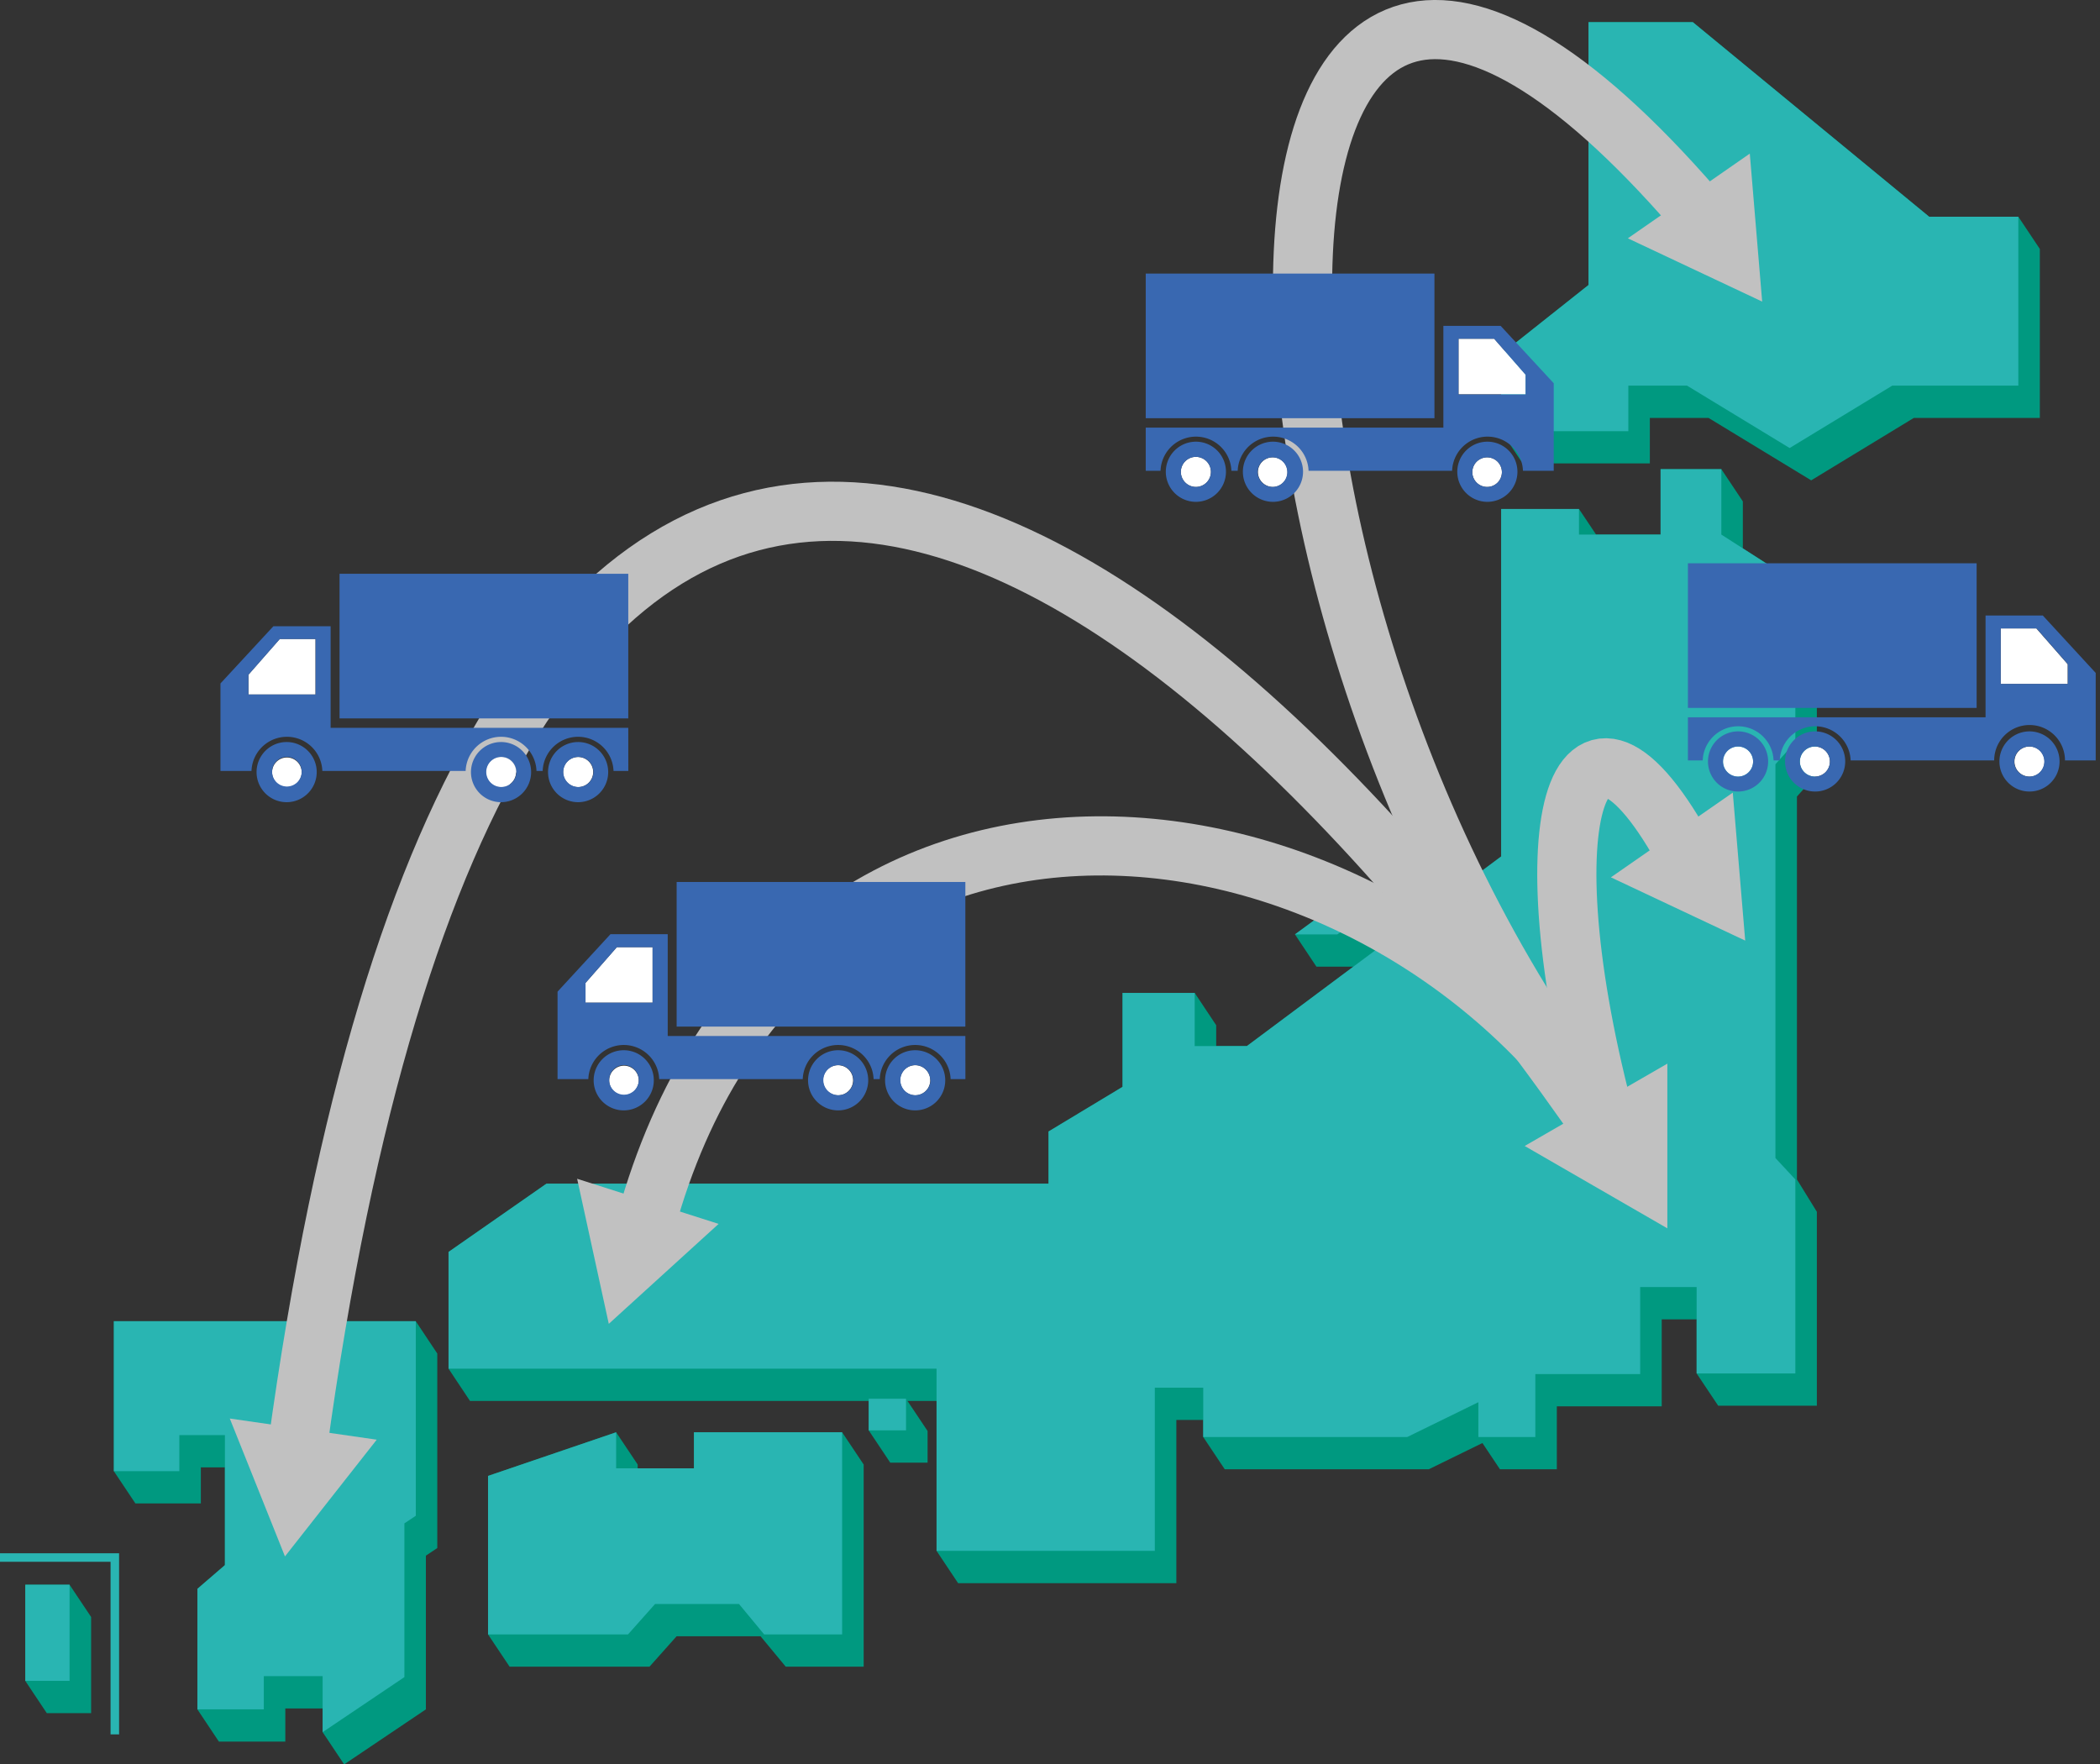
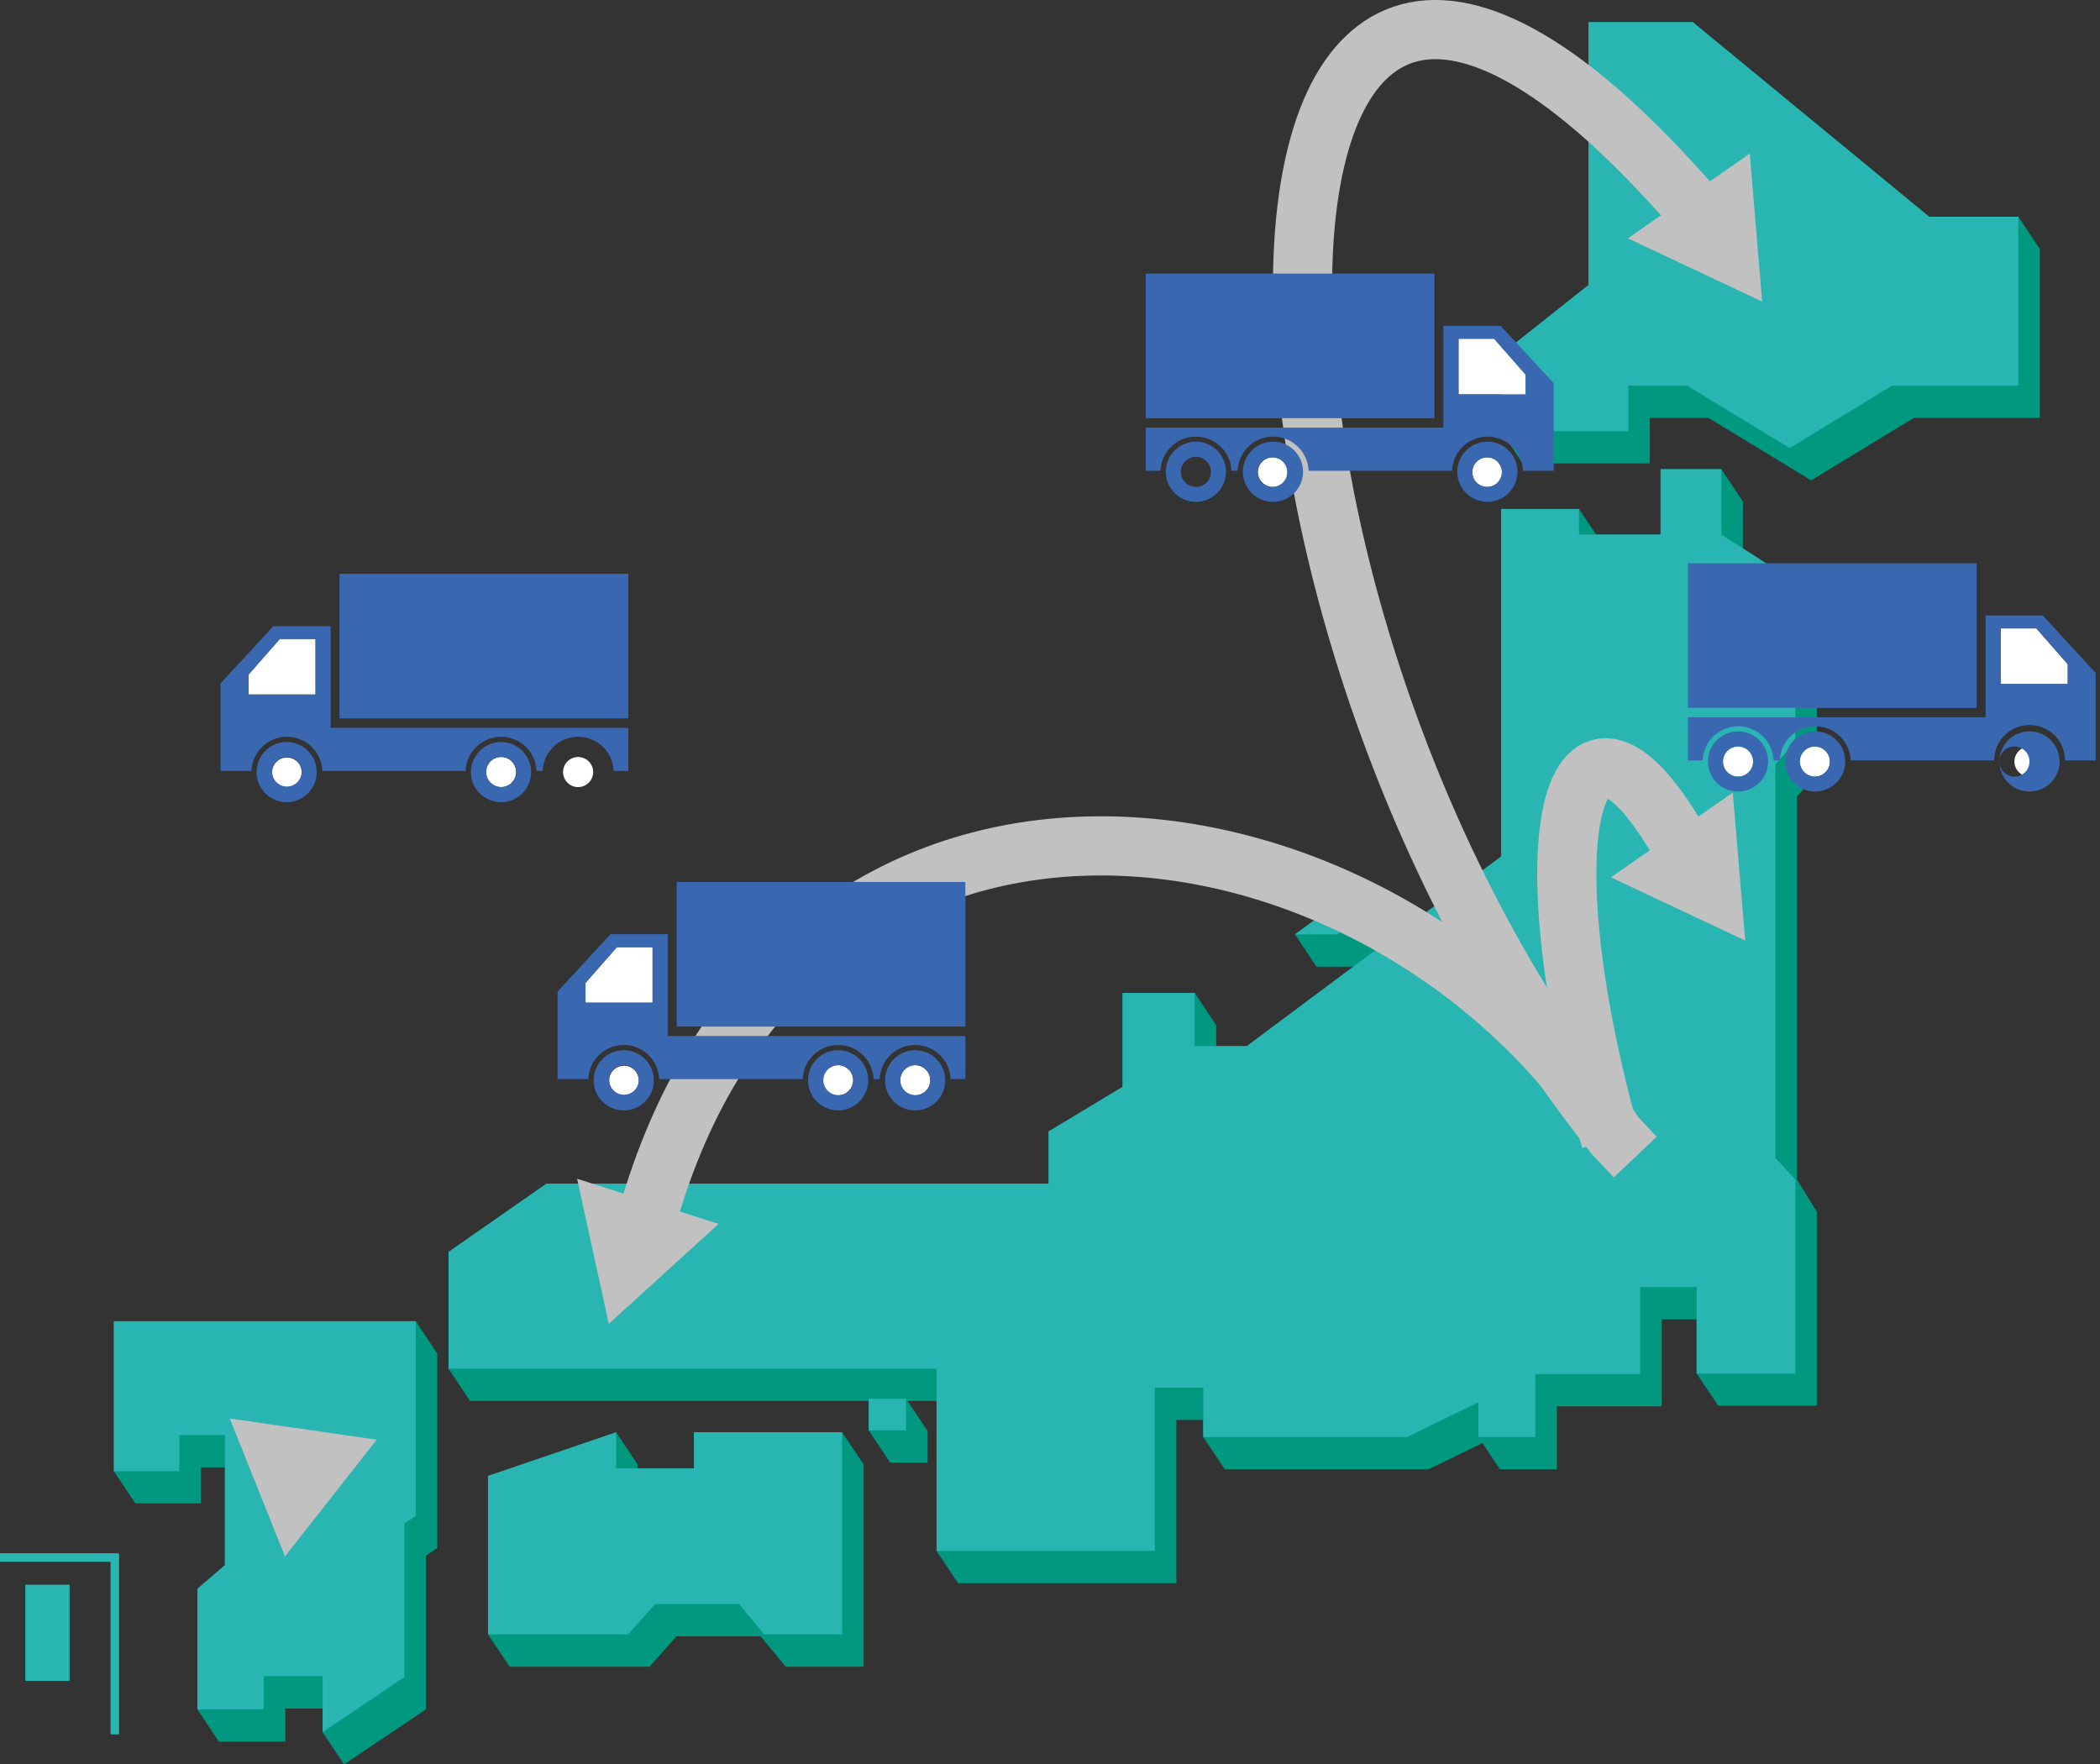
<svg xmlns="http://www.w3.org/2000/svg" width="425.87" height="357.81" viewBox="0 0 425.87 357.81">
  <rect x="0" y="0" width="425.87" height="357.81" fill="#333333" stroke="none" />
  <defs>
    <style>.cls-1{fill:#009980;}.cls-2{fill:#29b5b2;}.cls-3{fill:none;stroke:#c1c1c1;stroke-miterlimit:10;stroke-width:12px;}.cls-4{fill:#fff;}.cls-5{fill:#3968b1;}.cls-6{fill:#c1c1c1;}</style>
  </defs>
  <g id="レイヤー_2" data-name="レイヤー 2">
    <g id="レイヤー_10" data-name="レイヤー 10">
      <polygon class="cls-1" points="409.31 43.95 409.31 43.95 391.22 43.95 343.3 4.5 322.14 4.5 322.14 57.8 304.43 71.85 304.43 87.44 304.43 87.44 308.8 93.98 334.58 93.98 334.58 84.75 346.48 84.75 367.3 97.41 388.12 84.75 413.67 84.75 413.67 50.49 409.31 43.95" />
-       <polygon class="cls-1" points="5.13 321.38 5.13 340.88 5.13 340.88 9.49 347.42 18.48 347.42 18.48 327.92 14.11 321.38 5.13 321.38" />
      <polygon class="cls-1" points="140.73 290.46 140.73 297.77 129.32 297.77 129.32 297 124.95 290.46 98.97 299.31 98.97 331.45 103.34 337.99 131.72 337.99 137.21 331.83 154.24 331.83 159.34 337.99 175.15 337.99 175.15 297 170.78 290.46 140.73 290.46" />
      <polygon class="cls-1" points="23.09 267.94 23.09 298.35 27.46 304.89 40.73 304.89 40.73 297.58 45.61 297.58 45.61 317.4 40.03 322.21 40.03 346.65 44.39 353.19 57.86 353.19 57.86 346.46 65.43 346.46 65.43 351.27 69.79 357.81 86.37 346.65 86.37 315.48 88.68 313.94 88.68 274.49 84.32 267.94 23.09 267.94" />
      <polygon class="cls-1" points="353.44 111.21 353.44 101.68 349.08 95.14 336.76 95.14 336.76 108.41 323.68 108.41 320.21 103.22 304.43 103.22 304.43 173.68 304.41 173.7 283.9 188.99 279.96 183.08 271.36 183.08 266.67 186.51 262.61 189.49 262.61 189.49 262.61 189.49 266.97 196.04 274.45 196.04 271.75 198.05 252.86 212.14 246.64 212.14 246.64 207.91 242.28 201.36 227.65 201.36 227.65 220.41 212.64 229.46 212.64 240.04 110.84 240.04 110.48 240.28 90.96 253.89 90.96 277.56 95.32 284.11 176.17 284.11 176.17 290.07 180.54 296.62 188.11 296.62 188.11 290.2 184.04 284.11 189.93 284.11 189.93 314.51 194.3 321.06 238.56 321.06 238.56 287.96 244.01 287.96 244.01 291.42 248.37 297.96 289.75 297.96 300.63 292.64 304.18 297.96 315.72 297.96 315.72 285.2 336.99 285.2 336.99 267.56 344.07 267.56 344.07 278.53 348.44 285.07 368.45 285.07 368.45 245.75 368.45 245.74 364.41 239.19 364.41 161.53 368.45 157.03 368.45 124.58 364.09 118.04 353.44 111.21" />
      <path class="cls-2" d="M22.42,351.72v-35H0V315H24.15v36.73ZM0,316.72Z" />
      <polygon class="cls-2" points="409.31 43.95 391.22 43.95 343.3 4.5 322.14 4.5 322.14 57.8 304.43 71.85 304.43 87.44 330.22 87.44 330.22 78.2 342.11 78.2 362.93 90.86 383.75 78.2 409.31 78.2 409.31 43.95" />
      <rect class="cls-2" x="176.17" y="283.66" width="7.57" height="6.41" />
      <polygon class="cls-2" points="271.21 189.49 262.61 189.49 271.36 183.08 279.96 183.08 271.21 189.49" />
      <rect class="cls-2" x="5.13" y="321.37" width="8.98" height="19.5" />
      <polygon class="cls-2" points="140.73 290.46 140.73 297.77 124.95 297.77 124.95 290.46 98.97 299.31 98.97 331.45 127.36 331.45 132.84 325.29 149.87 325.29 154.97 331.45 170.78 331.45 170.78 290.46 140.73 290.46" />
      <polygon class="cls-2" points="23.09 267.94 23.09 298.35 36.37 298.35 36.37 291.03 45.61 291.03 45.61 317.4 40.03 322.21 40.03 346.65 53.5 346.65 53.5 339.91 65.43 339.91 65.43 351.27 82.01 340.11 82.01 308.93 84.32 307.39 84.32 267.94 23.09 267.94" />
      <polygon class="cls-2" points="349.08 108.41 349.08 95.14 336.76 95.14 336.76 108.41 320.21 108.41 320.21 103.22 304.43 103.22 304.43 173.68 304.41 173.7 271.75 198.05 252.86 212.14 242.28 212.14 242.28 201.36 227.65 201.36 227.65 220.41 212.64 229.46 212.64 240.04 110.84 240.04 110.48 240.28 90.96 253.89 90.96 277.56 189.93 277.56 189.93 314.51 234.19 314.51 234.19 281.41 244.01 281.41 244.01 291.42 285.38 291.42 299.81 284.36 299.81 291.42 311.36 291.42 311.36 278.65 332.62 278.65 332.62 261.01 344.07 261.01 344.07 278.53 364.09 278.53 364.09 239.21 364.09 239.19 360.05 234.84 360.05 154.98 364.09 150.48 364.09 118.04 349.08 108.41" />
      <path class="cls-3" d="M343.82,42.54c-102.45-118.22-104.17,78.85-16.27,187.8l4.08,4.3" />
      <path class="cls-3" d="M327.55,230.34h0C279.5,156.22,160.28,141.83,131,247.87" />
-       <path class="cls-3" d="M60.26,294C98.41,14.38,227.52,87.11,326.64,231.19h0" />
      <path class="cls-3" d="M326.64,231.19c-17.79-63.43-7-99.47,15.66-57.22" />
      <path class="cls-4" d="M408.52,154.43a3.05,3.05,0,1,1,3.05,3.06,3.06,3.06,0,0,1-3.05-3.06" />
      <path class="cls-4" d="M365,154.43a3.05,3.05,0,1,1,3,3.06,3.06,3.06,0,0,1-3-3.06" />
      <path class="cls-4" d="M349.42,154.43a3.05,3.05,0,1,1,3.05,3.06,3.05,3.05,0,0,1-3.05-3.06" />
      <polygon class="cls-4" points="405.73 127.44 412.96 127.44 419.32 134.7 419.32 138.71 405.73 138.71 405.73 127.44" />
-       <path class="cls-5" d="M405.47,154.43a6.1,6.1,0,1,0,6.1-6.11,6.11,6.11,0,0,0-6.1,6.11m3,0a3.05,3.05,0,1,1,3.05,3.06,3.06,3.06,0,0,1-3.05-3.06" />
+       <path class="cls-5" d="M405.47,154.43a6.1,6.1,0,1,0,6.1-6.11,6.11,6.11,0,0,0-6.1,6.11a3.05,3.05,0,1,1,3.05,3.06,3.06,3.06,0,0,1-3.05-3.06" />
      <path class="cls-5" d="M362,154.43a6.1,6.1,0,1,0,6.09-6.11,6.1,6.1,0,0,0-6.09,6.11m3,0a3.05,3.05,0,1,1,3,3.06,3.06,3.06,0,0,1-3-3.06" />
      <path class="cls-5" d="M346.37,154.43a6.1,6.1,0,1,0,6.1-6.11,6.11,6.11,0,0,0-6.1,6.11m3.05,0a3.05,3.05,0,1,1,3.05,3.06,3.05,3.05,0,0,1-3.05-3.06" />
      <path class="cls-5" d="M342.3,154.21h3a7.19,7.19,0,0,1,14.37,0h1.26a7.19,7.19,0,0,1,14.37,0h29.11a7.18,7.18,0,0,1,14.36,0H425V136.47l-10.73-11.65H402.66v20.65H342.3Zm63.43-26.77H413l6.35,7.26v4H405.73Z" />
      <rect class="cls-5" x="342.3" y="114.23" width="58.55" height="29.33" />
      <path class="cls-4" d="M298.58,95.69a3,3,0,1,1,3,3.06,3,3,0,0,1-3-3.06" />
      <path class="cls-4" d="M255.1,95.69a3,3,0,1,1,3,3.06,3.05,3.05,0,0,1-3-3.06" />
-       <path class="cls-4" d="M239.47,95.69a3.05,3.05,0,1,1,3.05,3.06,3.06,3.06,0,0,1-3.05-3.06" />
      <polygon class="cls-4" points="295.78 68.7 303.02 68.7 309.38 75.96 309.38 79.97 295.78 79.97 295.78 68.7" />
      <path class="cls-5" d="M295.53,95.69a6.1,6.1,0,1,0,6.09-6.12,6.11,6.11,0,0,0-6.09,6.12m3.05,0a3,3,0,1,1,3,3.06,3,3,0,0,1-3-3.06" />
      <path class="cls-5" d="M252.05,95.69a6.1,6.1,0,1,0,6.1-6.12,6.11,6.11,0,0,0-6.1,6.12m3,0a3,3,0,1,1,3,3.06,3.05,3.05,0,0,1-3-3.06" />
      <path class="cls-5" d="M236.42,95.69a6.1,6.1,0,1,0,6.1-6.12,6.11,6.11,0,0,0-6.1,6.12m3.05,0a3.05,3.05,0,1,1,3.05,3.06,3.06,3.06,0,0,1-3.05-3.06" />
      <path class="cls-5" d="M232.35,95.47h3a7.19,7.19,0,0,1,14.37,0H251a7.19,7.19,0,0,1,14.37,0h29.11a7.19,7.19,0,0,1,14.37,0h6.24V77.72L304.32,66.08H292.71V86.72H232.35ZM295.78,68.7H303L309.38,76v4h-13.6Z" />
      <rect class="cls-5" x="232.35" y="55.48" width="58.55" height="29.33" />
      <path class="cls-4" d="M129.54,219.06a3,3,0,1,0-3,3.06,3.05,3.05,0,0,0,3-3.06" />
      <path class="cls-4" d="M173,219.06a3.05,3.05,0,1,0-3.05,3.06,3.05,3.05,0,0,0,3.05-3.06" />
      <path class="cls-4" d="M188.65,219.06a3.05,3.05,0,1,0-3.05,3.06,3.06,3.06,0,0,0,3.05-3.06" />
      <polygon class="cls-4" points="132.34 192.07 125.1 192.07 118.74 199.33 118.74 203.34 132.34 203.34 132.34 192.07" />
      <path class="cls-5" d="M132.59,219.06a6.1,6.1,0,1,0-6.1,6.12,6.1,6.1,0,0,0,6.1-6.12m-3.05,0a3,3,0,1,1-3-3.06,3.05,3.05,0,0,1,3,3.06" />
      <path class="cls-5" d="M176.07,219.06a6.1,6.1,0,1,0-6.1,6.12,6.1,6.1,0,0,0,6.1-6.12m-3,0A3.05,3.05,0,1,1,170,216a3.05,3.05,0,0,1,3.05,3.06" />
      <path class="cls-5" d="M191.69,219.06a6.1,6.1,0,1,0-6.09,6.12,6.09,6.09,0,0,0,6.09-6.12m-3,0A3.05,3.05,0,1,1,185.6,216a3.06,3.06,0,0,1,3.05,3.06" />
      <path class="cls-5" d="M195.77,210.1H135.41V189.45H123.8L113.07,201.1v17.74h6.24a7.19,7.19,0,0,1,14.37,0h29.11a7.19,7.19,0,0,1,14.37,0h1.25a7.19,7.19,0,0,1,14.37,0h3Zm-63.43-6.76h-13.6v-4l6.36-7.26h7.24Z" />
      <rect class="cls-5" x="137.22" y="178.86" width="58.55" height="29.33" />
      <path class="cls-4" d="M61.18,156.56a3,3,0,1,0-3,3.06,3,3,0,0,0,3-3.06" />
      <path class="cls-4" d="M104.66,156.56a3.05,3.05,0,1,0-3,3.06,3.05,3.05,0,0,0,3-3.06" />
      <path class="cls-4" d="M120.29,156.56a3.05,3.05,0,1,0-3.05,3.06,3.06,3.06,0,0,0,3.05-3.06" />
      <polygon class="cls-4" points="63.98 129.58 56.74 129.58 50.38 136.83 50.38 140.84 63.98 140.84 63.98 129.58" />
      <path class="cls-5" d="M64.23,156.56a6.1,6.1,0,1,0-6.09,6.12,6.11,6.11,0,0,0,6.09-6.12m-3.05,0a3,3,0,1,1-3-3.06,3,3,0,0,1,3,3.06" />
      <path class="cls-5" d="M107.71,156.56a6.1,6.1,0,1,0-6.1,6.12,6.11,6.11,0,0,0,6.1-6.12m-3,0a3.05,3.05,0,1,1-3-3.06,3.05,3.05,0,0,1,3,3.06" />
-       <path class="cls-5" d="M123.34,156.56a6.1,6.1,0,1,0-6.1,6.12,6.11,6.11,0,0,0,6.1-6.12m-3,0a3.05,3.05,0,1,1-3.05-3.06,3.06,3.06,0,0,1,3.05,3.06" />
      <path class="cls-5" d="M127.41,147.6H67.05V127H55.44L44.71,138.6v17.74H51a7.19,7.19,0,0,1,14.37,0H94.43a7.19,7.19,0,0,1,14.37,0h1.25a7.19,7.19,0,0,1,14.37,0h3ZM64,140.84H50.38v-4l6.36-7.25H64Z" />
      <rect class="cls-5" x="68.86" y="116.36" width="58.55" height="29.33" />
-       <polygon class="cls-6" points="338.13 249.1 338.13 215.7 309.2 232.4 338.13 249.1" />
      <polygon class="cls-6" points="353.92 190.75 351.4 160.74 326.68 177.92 353.92 190.75" />
      <polygon class="cls-6" points="357.36 61.16 354.85 31.15 330.12 48.33 357.36 61.16" />
      <polygon class="cls-6" points="123.46 268.47 145.73 248.2 117.04 239.05 123.46 268.47" />
      <polygon class="cls-6" points="57.79 315.63 76.4 291.96 46.6 287.67 57.79 315.63" />
    </g>
  </g>
</svg>